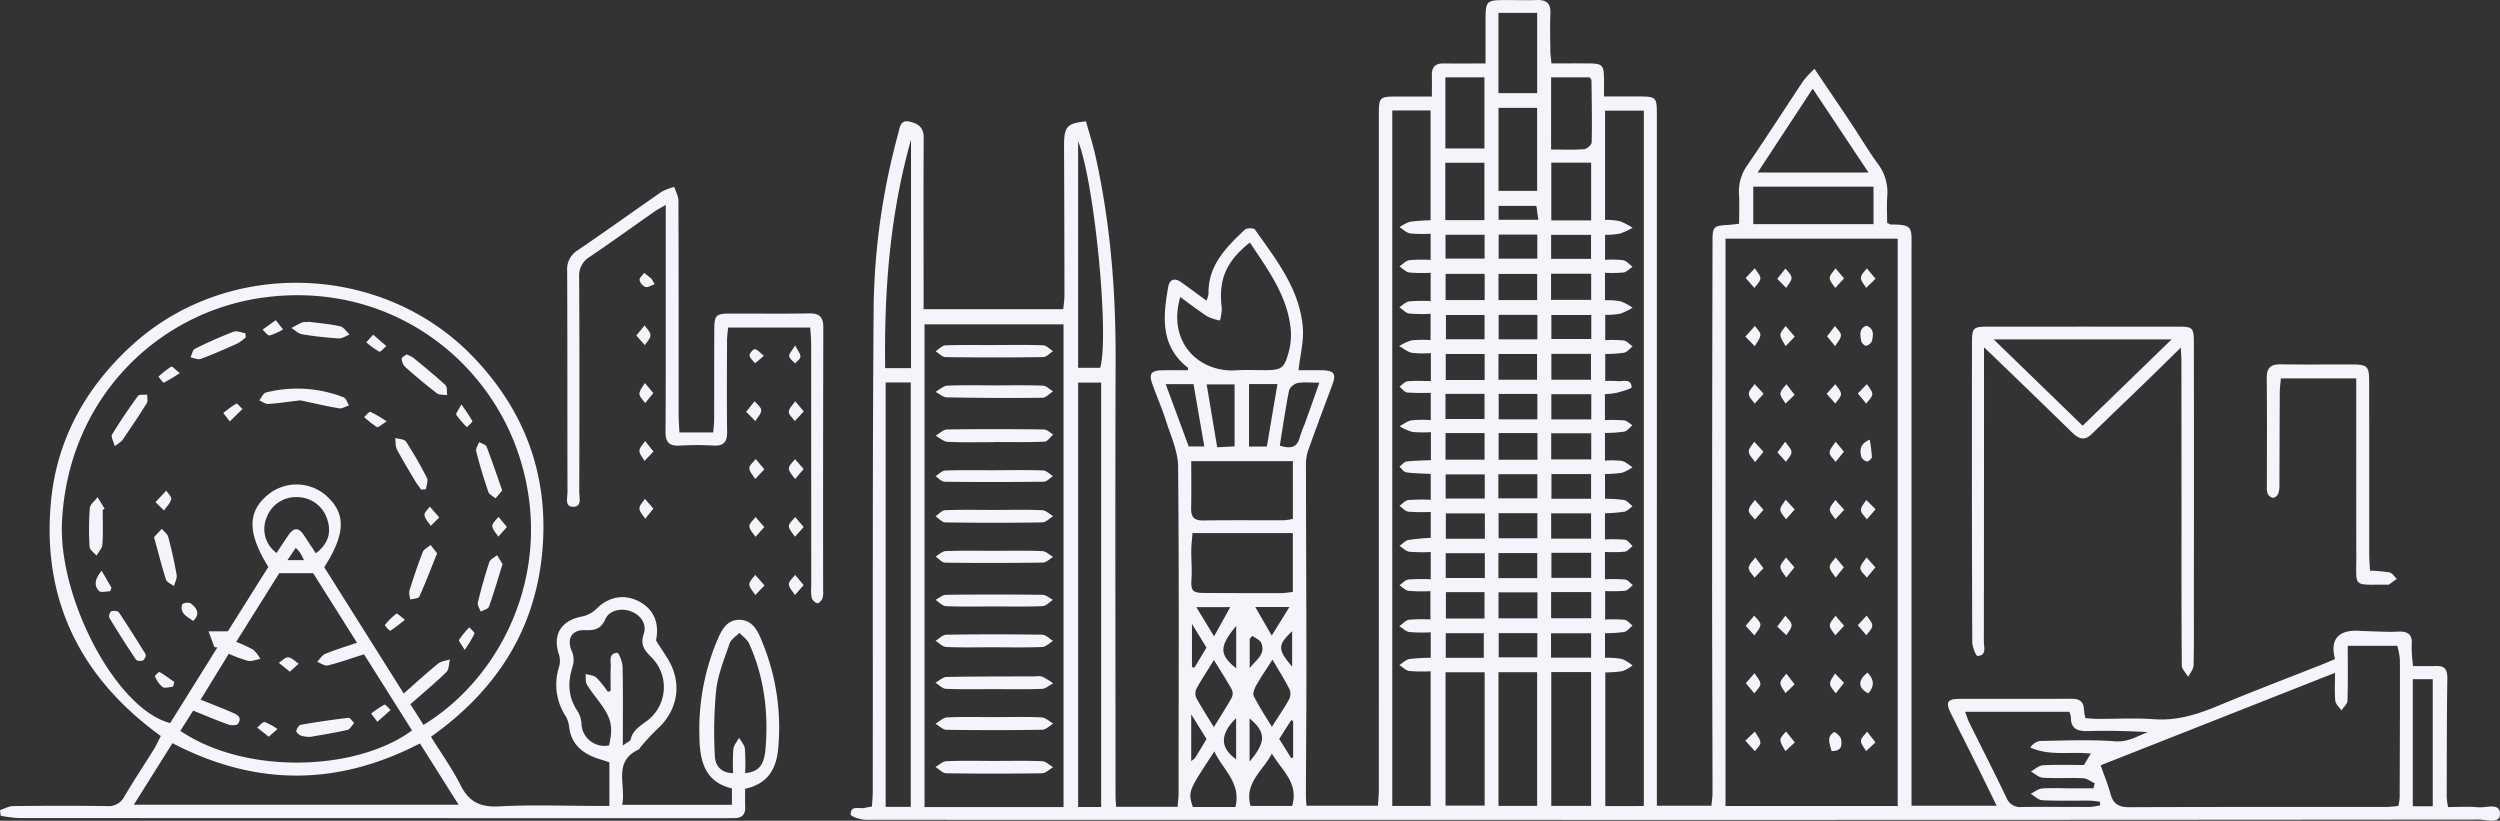
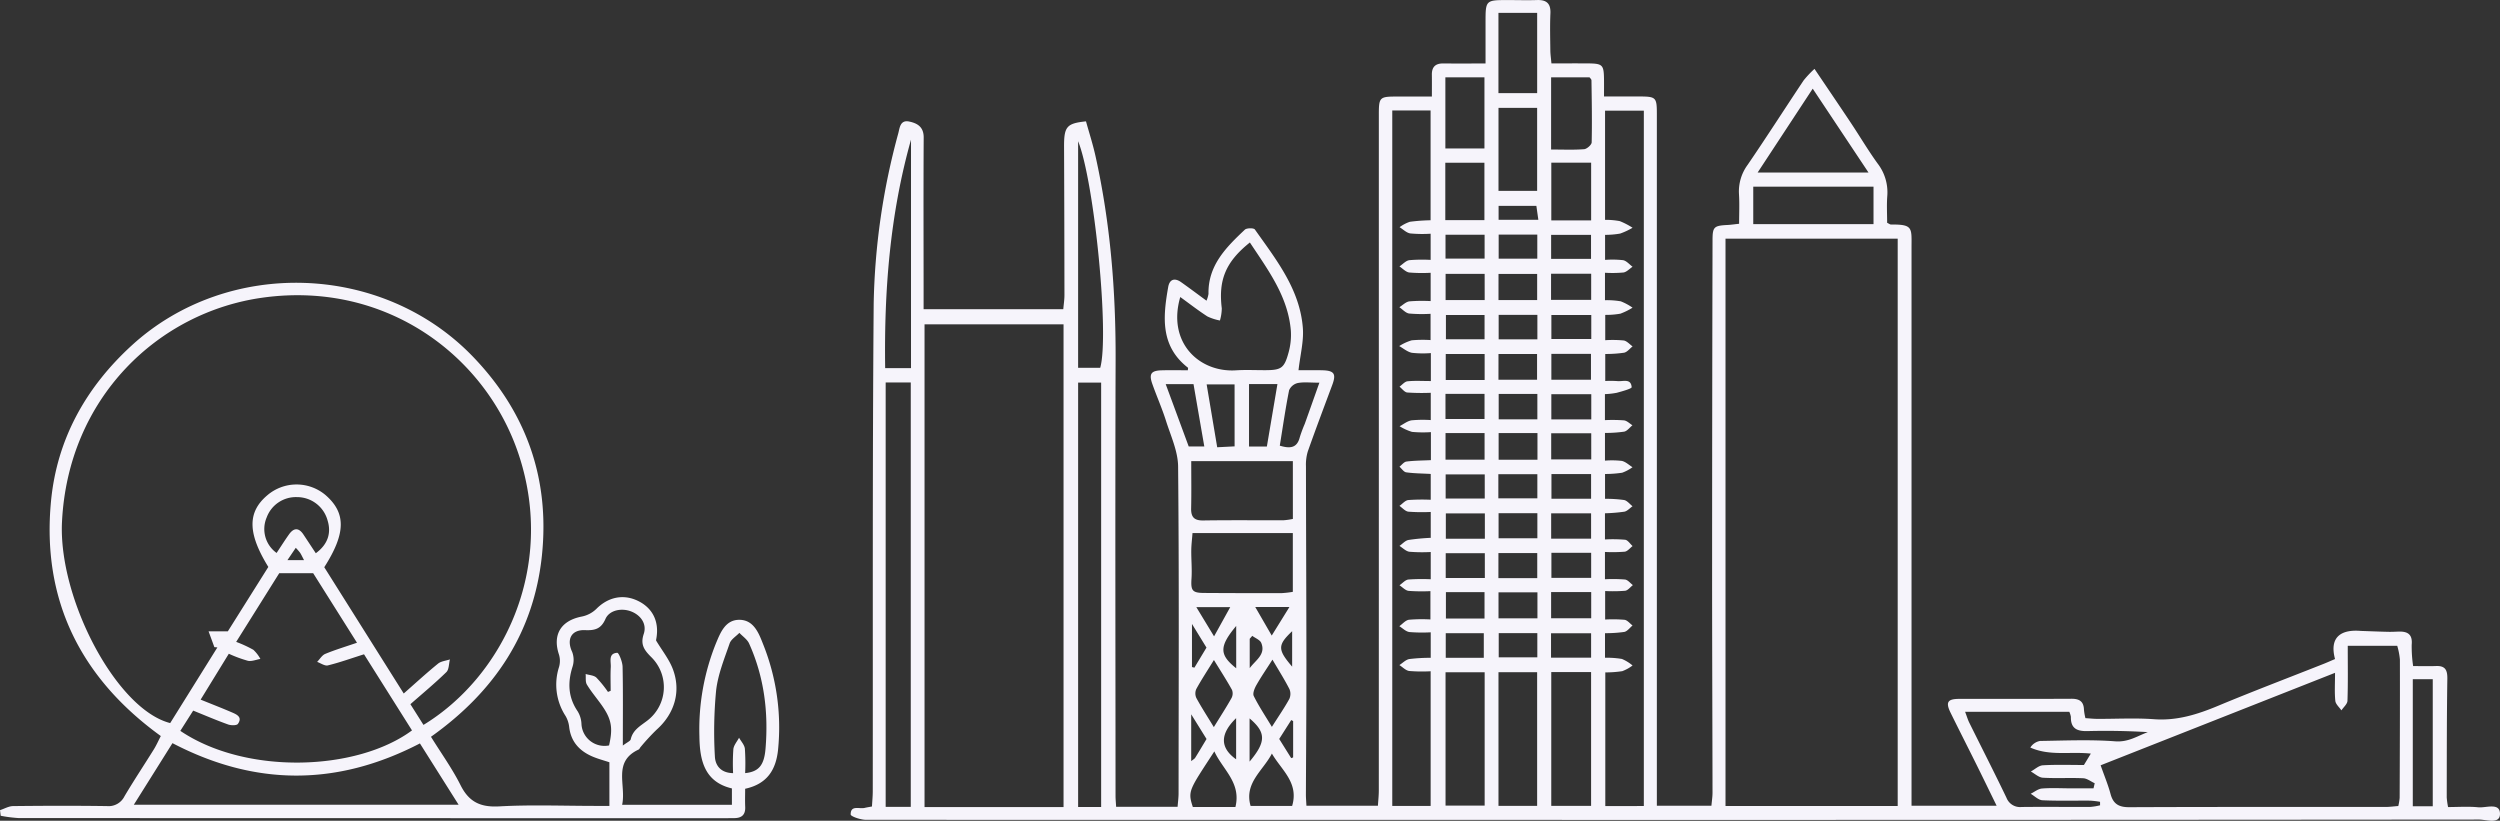
<svg xmlns="http://www.w3.org/2000/svg" width="720.442" height="236.511">
  <rect width="100%" height="100%" fill="#333333" stroke="none" />
  <g fill="#f6f4fb">
    <path d="M705.477 232.574c2.943 0 5.849-.218 8.7.069 2.245.227 6.238-1.462 6.261 1.873.023 3.1-3.929 1.661-6.054 1.663q-144.422.133-288.845.093-88 .011-176.008-.022c-1.536 0-4.379-.982-4.385-1.532-.032-2.791 2.5-1.525 4.033-1.9.593-.145 1.2-.235 2.1-.407.082-1.487.228-2.91.23-4.334.059-46.789-.109-93.58.264-140.367a198.923 198.923 0 0 1 7.09-49.282c.422-1.6.54-3.949 3.16-3.4 2.353.491 4.182 1.56 4.163 4.595-.088 14.758-.031 29.518-.025 44.277v5.2h40.252c.124-1.424.339-2.736.337-4.046q-.024-21.352-.112-42.7c-.024-5.829.695-6.808 6.321-7.381.888 3.211 1.962 6.528 2.717 9.915 4.324 19.393 5.887 39.043 5.818 58.9-.144 41.867-.035 83.735-.021 125.6 0 .929.1 1.858.171 3.113h17.711c.108-1.416.282-2.635.282-3.854.021-31.4.165-62.8-.132-94.2-.042-4.413-2.129-8.846-3.5-13.195-1.134-3.585-2.674-7.04-3.927-10.59-1.033-2.928-.366-3.862 2.721-3.945 2.505-.067 5.013-.014 7.511-.014.018-.372.113-.674.026-.742-8.03-6.257-7.193-14.7-5.685-23.259.387-2.2 1.835-2.713 3.7-1.4 2.378 1.68 4.706 3.431 7.331 5.353a8.118 8.118 0 0 0 .58-1.974c-.157-8.224 5.1-13.422 10.466-18.489.547-.516 2.572-.526 2.9-.059 6.144 8.709 12.963 17.208 13.823 28.378.3 3.825-.754 7.753-1.251 12.182 1.934 0 4.377-.045 6.819.011 3.494.081 4.1 1.023 2.9 4.253-2.372 6.369-4.777 12.727-7.039 19.134a13.115 13.115 0 0 0-.532 4.307c.021 19.044.122 38.089.132 57.133.008 12.5-.1 25-.147 37.5 0 .927.087 1.855.152 3.164h20.6c.092-1.494.256-2.916.257-4.338q.017-97.191.007-194.382c0-5.581.062-5.653 5.588-5.654h9.7c0-2.422.022-4.357-.006-6.291-.032-2.22 1.024-3.262 3.252-3.243 3.86.033 7.721.009 12.216.009V6.472c0-6.456.005-6.457 6.6-6.451 2.724 0 5.451.089 8.171-.006 2.751-.1 4.056.931 3.924 3.851-.16 3.552-.059 7.116-.021 10.675.011 1.114.181 2.227.312 3.728 3.594 0 6.924-.017 10.254 0 4.552.03 4.855.333 4.9 4.768.014 1.339 0 2.678 0 4.764 3.671 0 6.961-.011 10.252 0 4.723.021 4.976.262 4.976 4.993q.007 97.192 0 194.383v5.021h15.725c.118-1.333.32-2.549.318-3.766-.028-20.934-.123-41.868-.12-62.8q.009-48.2.125-96.4c.007-3.861.392-4.2 4.359-4.4.917-.047 1.828-.187 3.3-.345 0-2.947.139-5.739-.037-8.512a12.923 12.923 0 0 1 2.5-8.486c5.488-8.03 10.727-16.23 16.128-24.321a29.122 29.122 0 0 1 3.132-3.319c3.753 5.566 7.135 10.535 10.465 15.539 2.6 3.906 4.993 7.955 7.739 11.753a13.565 13.565 0 0 1 2.768 9.366c-.193 2.581-.038 5.188-.038 7.7.557.259.834.5 1.108.5 6.451-.072 5.92 1 5.92 6.727v160.764h24.528c-2.073-4.232-3.921-8.05-5.807-11.851-2.466-4.967-4.985-9.91-7.436-14.885-1.512-3.068-.941-4.05 2.412-4.059 10.791-.029 21.582.03 32.373-.035 2.33-.014 3.571.794 3.624 3.206a17.135 17.135 0 0 0 .416 2.38c1.185.075 2.3.2 3.422.207 5.448.025 10.92-.3 16.337.1 6.618.492 12.525-1.385 18.486-3.87 10.047-4.189 20.23-8.052 30.353-12.059.968-.383 1.919-.811 3.333-1.412-1.705-6.364 1.756-8.6 7.47-8.1 2.638.089 5.276.2 7.915.259 1.041.025 2.084-.05 3.127-.069 2.575-.045 3.851.939 3.582 3.787a38.315 38.315 0 0 0 .415 6.152c2.47 0 4.532.066 6.588-.016 2.663-.106 3.308 1.14 3.27 3.676-.174 11.406-.151 22.815-.176 34.223a23.515 23.515 0 0 0 .386 2.742Zm-208.225-163.8v163.5h49.619v-163.5ZM306.49 232.576V93.465h-40.06v139.111Zm384.646-.3a16.231 16.231 0 0 0 .39-2.368c.051-13.278.1-26.556.069-39.835a20.037 20.037 0 0 0-.768-3.97h-14.26c0 5.642.091 10.75-.082 15.848-.032.94-1.136 1.843-1.745 2.763-.612-.908-1.653-1.771-1.753-2.733-.253-2.431-.084-4.905-.084-8.088l-67.548 26.649c1.106 3.151 2.156 5.655 2.851 8.253.778 2.9 2.393 3.837 5.409 3.824 24.592-.111 49.186-.055 73.779-.069 1.219.003 2.436-.171 3.742-.271Zm-217.42.005V31.898H462.54v31.461a21.037 21.037 0 0 1 4.245.365 20.947 20.947 0 0 1 3.68 1.91 19.878 19.878 0 0 1-3.573 1.677 25.593 25.593 0 0 1-4.347.37v7.213a27.758 27.758 0 0 1 5.206.086c.991.2 1.813 1.233 2.712 1.893-.868.576-1.679 1.5-2.614 1.652a34.774 34.774 0 0 1-5.332.076v7.909a23.785 23.785 0 0 1 4.545.322 16.012 16.012 0 0 1 3.4 1.831 18.525 18.525 0 0 1-3.519 1.735 24.226 24.226 0 0 1-4.349.35v7.293a33.144 33.144 0 0 1 5.336.078c.919.16 1.7 1.107 2.543 1.7-.809.634-1.542 1.638-2.444 1.823a36.709 36.709 0 0 1-5.432.367v7.784a29.127 29.127 0 0 1 3.433.025c1.592.207 3.971-.911 4.179 1.755.035.437-2.766 1.2-4.307 1.621a21.251 21.251 0 0 1-3.4.381v7.5a44.628 44.628 0 0 1 5.514.067c.851.11 1.613.919 2.415 1.413-.792.639-1.506 1.655-2.392 1.837a37.553 37.553 0 0 1-5.525.368v7.987a24.47 24.47 0 0 1 4.857.077c1.106.239 2.059 1.185 3.081 1.816a12.052 12.052 0 0 1-2.985 1.589 33.613 33.613 0 0 1-4.933.363v7.158a36.8 36.8 0 0 1 5.5.346c.893.186 1.62 1.17 2.422 1.794-.783.544-1.505 1.4-2.361 1.565a47.779 47.779 0 0 1-5.583.461v7.544a41.051 41.051 0 0 1 5.834.086c.782.118 1.422 1.184 2.127 1.82-.748.564-1.444 1.507-2.254 1.617a43.644 43.644 0 0 1-5.71.077v7.867a44.756 44.756 0 0 1 5.788.077c.812.11 1.512 1.049 2.263 1.613-.741.569-1.429 1.52-2.232 1.629a44.259 44.259 0 0 1-5.762.077v8.212a39.8 39.8 0 0 1 5.594.077c.832.124 1.541 1.066 2.305 1.637-.788.646-1.5 1.677-2.381 1.858a37.412 37.412 0 0 1-5.559.358v7.083a26.363 26.363 0 0 1 4.875.346 12.077 12.077 0 0 1 3.066 1.883 11.665 11.665 0 0 1-2.962 1.637 32.112 32.112 0 0 1-4.894.357v38.512Zm-61.454-168.81V31.824H401.22v200.43h11.059v-38.811a45.647 45.647 0 0 1-6.181-.08c-1-.143-1.889-1.11-2.828-1.705.949-.6 1.838-1.557 2.862-1.735a49.523 49.523 0 0 1 6.167-.357v-7.347a45.625 45.625 0 0 1-6.153-.079c-1.023-.145-1.932-1.1-2.892-1.685.919-.648 1.777-1.711 2.77-1.857a43.41 43.41 0 0 1 6.192-.087v-8.159a51.488 51.488 0 0 1-6.3-.077c-.926-.119-1.747-1.05-2.616-1.613.85-.578 1.654-1.549 2.559-1.656a55.647 55.647 0 0 1 6.443-.079v-7.85a46.1 46.1 0 0 1-6.165-.079c-1-.142-1.9-1.1-2.838-1.682.855-.593 1.644-1.527 2.579-1.708a61.625 61.625 0 0 1 6.427-.617v-7.458a53.317 53.317 0 0 1-6.442-.079c-.913-.115-1.718-1.088-2.571-1.673.841-.586 1.634-1.572 2.532-1.679a55.62 55.62 0 0 1 6.478-.08v-7.444c-2.547-.142-4.835-.146-7.078-.466-.7-.1-1.287-1.053-1.926-1.615.663-.517 1.278-1.391 2-1.484 2.252-.291 4.542-.288 7.054-.41v-8.072a34.056 34.056 0 0 1-5.436-.07 14.822 14.822 0 0 1-3.591-1.645c1.147-.588 2.243-1.49 3.454-1.687a35.122 35.122 0 0 1 5.532-.075v-7.861a64.112 64.112 0 0 1-6.781-.081c-.792-.087-1.483-1.091-2.22-1.677.764-.542 1.49-1.467 2.3-1.551 2.142-.22 4.321-.074 6.729-.074v-8.058a29.043 29.043 0 0 1-5.464-.082c-1.3-.262-2.443-1.267-3.656-1.942a14.281 14.281 0 0 1 3.584-1.653 34.766 34.766 0 0 1 5.453-.072v-7.569a42.91 42.91 0 0 1-6.191-.085c-1-.153-1.869-1.185-2.8-1.82.957-.586 1.864-1.545 2.882-1.682a46.655 46.655 0 0 1 6.133-.079v-8.159a44.534 44.534 0 0 1-6.18-.082c-1-.146-1.878-1.139-2.81-1.75.945-.627 1.833-1.652 2.847-1.8a43.657 43.657 0 0 1 6.14-.084v-7.542a37.52 37.52 0 0 1-5.875-.082c-1.1-.182-2.057-1.172-3.079-1.8a11.1 11.1 0 0 1 2.973-1.557 53.047 53.047 0 0 1 5.966-.438Zm-149.8 169.053v-122.3h-7.232v122.3Zm54.864.03v-122.3h-6.636v122.3Zm42.863-162.677c-7 5.586-9.1 10.83-8.1 18.974a13.121 13.121 0 0 1-.533 3.508 14.454 14.454 0 0 1-3.6-1.163c-2.65-1.711-5.148-3.655-7.831-5.6-3.815 13.122 5.46 21.809 16.1 21.122 2.811-.181 5.643-.031 8.466-.042 4.48-.018 5.4-.562 6.6-4.932a19.025 19.025 0 0 0 .7-6.49c-.818-9.805-6.504-17.364-11.805-25.374Zm206.11 135.246c.525 1.386.783 2.29 1.194 3.119 3.574 7.217 7.245 14.389 10.726 21.651a4.2 4.2 0 0 0 4.4 2.662c6.6-.072 13.2.009 19.794-.021a16.957 16.957 0 0 0 2.78-.467q0-.5-.008-1a23.778 23.778 0 0 0-2.788-.34c-4.608-.037-9.223.108-13.821-.111-1.153-.055-2.254-1.217-3.378-1.87 1.085-.529 2.142-1.424 3.262-1.514 2.705-.217 5.441-.056 8.164-.052q3.341.006 6.681 0l.341-1.467c-1.1-.5-2.19-1.387-3.315-1.44-3.867-.179-7.755.077-11.617-.152-1.188-.07-2.315-1.161-3.471-1.786 1.153-.627 2.278-1.726 3.463-1.794 3.951-.228 7.925-.086 11.836-.086l1.988-3.285c-5.974-.647-11.814.767-17.434-1.745a4.176 4.176 0 0 1 2.809-1.9c7.225-.105 14.481-.435 21.667.109 3.758.285 6.325-1.517 9.375-2.652a202.612 202.612 0 0 0-17.332-.3c-3.041.084-4.908-.724-4.833-4.1a5.722 5.722 0 0 0-.454-1.456Zm-193.727-72.225h-29.284c0 4.691.072 9.139-.028 13.582-.057 2.514.858 3.547 3.479 3.507 7.731-.118 15.464-.035 23.2-.063a20 20 0 0 0 2.636-.381Zm-28.917 20.722c-.145 1.92-.344 3.451-.357 4.984-.023 2.713.242 5.439.066 8.138-.223 3.42.188 4.111 3.572 4.135q11.253.078 22.505.043a27.418 27.418 0 0 0 3.121-.364V153.62Zm103.385 40.047v38.562h11.477v-38.562Zm-15.211.042v38.523h11.14v-38.523Zm-15.255 38.445h11.271v-38.419h-11.271Zm105.81-206.6-15.876 24.172h31.955Zm17.521 28.234h-34.657v10.81h34.657ZM262.53 106.091V40.257c-6.055 21.5-7.77 43.44-7.445 65.833Zm48.157-65.393v65.3h6.367c2.676-9.317-1.678-53.677-6.367-65.3Zm121.143-9.607v23.913h11.136V31.091Zm-.013-27.384v23.131h11.157V3.707ZM446.99 43.09c3.484 0 6.513.143 9.51-.094.809-.064 2.169-1.266 2.184-1.97.133-5.952.025-11.91-.058-17.865-.005-.337-.416-.668-.551-.871h-11.081Zm254.073 189.248v-36.6h-5.753v36.6ZM416.521 42.792h11.262v-20.51h-11.262Zm42.009 20.714V46.884h-11.481v16.622Zm-42.029-.075h11.274V46.898h-11.271ZM356.02 232.558c1.716-7.008-3.644-10.741-6.074-16.026-7.275 11.191-7.726 11.379-6.2 16.026Zm10.51-15.403c-2.507 4.916-8.065 8.47-6.136 15.1h11.968c2.009-6.716-3.107-10.357-5.832-15.1Zm-1.446-88.481 3.045-18h-8.189v18Zm3.718-.243c2.942.888 4.992.734 5.78-2.479a39.437 39.437 0 0 1 1.418-3.8c1.316-3.669 2.612-7.345 4.217-11.87-2.617 0-4.485-.24-6.243.1a3.618 3.618 0 0 0-2.485 2.079c-1.035 5.183-1.785 10.426-2.683 15.971Zm-13.025-17.649h-8.047l3.042 18.109 5.013-.258Zm10.914 79.32c-1.762 2.757-3.3 4.988-4.633 7.34-.524.927-1.122 2.39-.747 3.144 1.443 2.913 3.265 5.639 5.216 8.882 1.969-3.1 3.629-5.5 5.02-8.037a3.549 3.549 0 0 0 .028-2.876c-1.413-2.757-3.084-5.394-4.88-8.457Zm-16.892 19.441c1.978-3.213 3.618-5.741 5.088-8.364a2.861 2.861 0 0 0 .153-2.357c-1.525-2.76-3.245-5.413-5.215-8.625-1.988 3.226-3.647 5.74-5.086 8.374a3.145 3.145 0 0 0 .026 2.58c1.43 2.64 3.071 5.162 5.037 8.393Zm-2.746-80.886c-1.1-6.333-2.1-12.13-3.108-17.959h-8.015l6.628 17.959Zm69.514 3.807h11.255v-7.666H416.57Zm30.411-46.053h11.564V78.88H446.98Zm11.583 38.442H447.02v7.528h11.543Zm-11.564 53.325h11.554v-7.552h-11.554Zm.072-76.192v7.455h11.413v-7.455Zm.012 57.311v7.232h11.456v-7.231Zm-15.209-34.487v7.681h11.192v-7.681Zm26.7-3.951v-7.251h-11.513v7.251Zm-42.018-.106h11.256v-7.247h-11.257Zm11.253 57.49v-7.6h-11.129v7.6Zm15.249-7.552h-11.219v7.507h11.218Zm-26.426-68.669v7.48h11.209v-7.48Zm15.2-15.547h11.143v-7.529h-11.135Zm-3.988-7.557h-11.254v7.551h11.262Zm3.979 30.522h11.125v-7.419H431.83Zm-.016 57.161H443v-7.227h-11.187Zm-3.914-7.185h-11.268v7.148h11.276Zm15.142-38.579v-7.321h-11.146v7.321Zm15.538-30.056h-11.5v6.917h11.5Zm-11.479 45.827v7.118h11.424v-7.118Zm-.12 52.918h11.549v-7.028h-11.549Zm11.526-114.928V67.68h-11.5v6.918Zm-11.489 73.326v7.317h11.508v-7.317Zm-19.106.031h-11.246v7.289h11.247Zm15.132 7.168v-7.238h-11.179v7.238Zm-15.437 34.435v-7.087H416.63v7.087Zm4.3-7.112v6.978h11.125v-6.978Zm-4.029-45.742h-11.266v6.96h11.267Zm3.921 6.91h11.24v-6.964h-11.239Zm11.248-45.816v-7.054h-11.159v7.054Zm-15.221-.022v-6.99h-11.135v6.99Zm-11.253-23.247h11.266v-6.89h-11.266Zm15.318-6.916v6.925h11.132v-6.925Zm11.435-4.267-.571-4.024H431.86v4.024Zm-93.451 120.038 4.652-8.411h-9.757Zm21.725-8.466h-9.861l4.756 8.237Zm-23.892 38.046-4.421-7.114v13.495c.577-.474.953-.658 1.141-.959 1.093-1.75 2.142-3.528 3.28-5.422Zm8.525-6.008c-4.71 4.583-4.67 8.554 0 11.863Zm3.876 12.524c4.824-5.739 4.755-8.42 0-12.454Zm-3.853-39.1c-4.939 5.931-4.9 8.307 0 12.2Zm-12.746-.573v12.423l.7.175 3.481-5.779Zm29.154 28-.546-.308-3.467 5.454 3.458 5.532.555-.218Zm-11.777-24.572-.739.854v8.46c1.631-2.273 4.707-3.923 3.332-7.262-.364-.889-1.701-1.377-2.592-2.05Zm11.49 8.877v-10.214c-4.244 4.034-4.2 5.3.001 10.216ZM124.198 212.323c3.025 4.878 6.159 9.218 8.522 13.943 2.438 4.879 5.768 6.416 11.183 6.115 9.19-.512 18.43-.138 27.649-.137h4.064v-12.576c-1.647-.551-3.359-.989-4.958-1.686-3.694-1.611-6.126-4.251-6.628-8.442a8.087 8.087 0 0 0-1.047-3.21 16.554 16.554 0 0 1-1.874-14.142 6.29 6.29 0 0 0-.035-3.581c-1.905-5.731.586-9.786 6.628-10.94a8.351 8.351 0 0 0 4.135-2.18c3.385-3.422 7.779-4.393 12.04-2.311s6.157 6.018 5.25 10.929a2.023 2.023 0 0 0-.053.491c1.742 2.891 3.684 5.309 4.762 8.065 2.533 6.477.581 13-4.612 17.613a63.655 63.655 0 0 0-4.614 5c-.21.232-.328.613-.58.73-7.566 3.528-3.506 10.226-4.749 15.931h31.637v-4.728c-8.067-1.9-9.281-8.37-9.366-15.082a66.369 66.369 0 0 1 4.756-26.7c1.319-3.155 2.759-6.912 6.908-6.807 3.908.1 5.384 3.664 6.6 6.784a64.5 64.5 0 0 1 4.393 30.744c-.61 5.6-3.035 9.754-9.474 11.159 0 1.748-.064 3.486.016 5.217.105 2.3-1.039 3.247-3.211 3.24-.838 0-1.676.023-2.514.023q-101.827 0-203.654-.037a39.949 39.949 0 0 1-5.174-.662l-.192-1.618c1.258-.409 2.512-1.158 3.775-1.172 9.008-.1 18.019-.13 27.027 0a5.1 5.1 0 0 0 5.056-2.814c2.718-4.591 5.677-9.038 8.495-13.57.7-1.131 1.241-2.363 1.984-3.8-23.2-16.79-34.367-39.321-31.636-67.737 1.714-17.827 10.048-32.784 23.359-44.921 27.557-25.125 72.057-23.759 98.146 3.244 15.443 15.984 22.254 35.221 19.963 57.33-2.3 22.159-13.527 39.191-31.977 52.295Zm-2.16-3.422c22.8-13.887 38.25-45.09 27.492-77.761-9.435-28.655-38.365-50.314-73.892-45.358-30.011 4.188-56.021 28.822-57.773 64.628-1.077 22.015 15.63 53.984 31.179 57.963l13.6-21.8-.868-.086-1.671-4.553h5.553l11.667-18.555c-6.015-9.752-6.038-15.808-.281-20.661a12.962 12.962 0 0 1 16.737-.078c5.967 5.169 5.928 11.007-.335 20.821l22.9 36.39c3.462-3.045 6.589-5.924 9.881-8.6.888-.722 2.274-.831 3.432-1.222-.322 1.246-.246 2.9-1.034 3.666-3.258 3.179-6.777 6.091-10.358 9.239Zm-64.217-7.285c3.377 1.369 6.173 2.453 8.924 3.637 1.444.622 3.207 1.37 1.818 3.349-.348.5-1.968.481-2.816.179-3.313-1.184-6.551-2.577-10.073-4l-3.709 5.836c18.918 12.771 50.835 11.641 66.764-.128l-13.826-21.936c-3.84 1.217-7.083 2.388-10.414 3.2-.9.22-2.062-.644-3.1-1.01.775-.792 1.409-1.921 2.351-2.311 2.831-1.173 5.781-2.059 9.136-3.211l-12.624-20.036h-9.783l-12.406 19.792a35.665 35.665 0 0 1 4.939 2.275 10.217 10.217 0 0 1 2.034 2.634c-1.2.208-2.479.769-3.593.541a37.252 37.252 0 0 1-5.505-2.032Zm-8.119 12.542-11.14 17.749h93.6l-11.15-17.671c-23.967 12.432-47.552 12.313-71.311-.077Zm129.783.7c1.243-.956 2.16-1.294 2.277-1.813.621-2.75 2.864-3.891 4.828-5.421a12.13 12.13 0 0 0 1.113-18.234c-2.012-2-3.232-3.6-2.193-6.695.958-2.853-.816-5.38-3.588-6.476-2.791-1.1-6.318-.4-7.437 2.135-1.26 2.858-3 3.359-5.867 3.237-4.014-.172-5.412 2.694-3.734 6.276a6.466 6.466 0 0 1 .1 4.29c-1.435 4.564-1.28 8.782 1.5 12.853a7.624 7.624 0 0 1 1.085 3.727 6.65 6.65 0 0 0 7.948 6.08c1.17-5.1.717-7.613-2.179-11.684-1.393-1.959-2.969-3.8-4.206-5.848-.483-.8-.263-2.022-.363-3.052 1.048.322 2.353.359 3.088 1.026a31.928 31.928 0 0 1 3.347 4.138l.776-.325c0-2.276-.093-4.559.031-6.828.089-1.612-.773-3.951 1.858-4.122.45-.029 1.513 2.595 1.543 4.009.158 7.291.073 14.587.073 22.727Zm35.249 7.938c3.866-.4 5.466-2.191 5.869-6.991.88-10.473-.368-20.691-4.729-30.359-.542-1.2-1.851-2.056-2.8-3.071-.965 1.005-2.4 1.85-2.81 3.045-1.53 4.435-3.357 8.913-3.89 13.511a124.8 124.8 0 0 0-.365 19.007c.091 2.389 1.45 4.793 5.251 4.866a60.534 60.534 0 0 1 .077-6.931c.135-1.139 1.069-2.183 1.642-3.271.584 1.043 1.545 2.042 1.674 3.139a62.359 62.359 0 0 1 .081 7.055ZM79.709 159.349c1.2-1.8 2.34-3.613 3.581-5.358 1.373-1.929 2.807-1.991 4.165.061q1.775 2.684 3.553 5.379c3.44-2.521 4.531-5.788 3.388-9.467a9.108 9.108 0 0 0-8.8-6.708 8.968 8.968 0 0 0-8.748 5.869 8.472 8.472 0 0 0 2.861 10.224Zm5.525-1.48-2.4 3.547h4.782c-.556-1.052-.8-1.616-1.138-2.122a16.243 16.243 0 0 0-1.24-1.426Z" />
-     <path d="M195.795 124.628h9.743c.1-1.443.259-2.66.263-3.877.029-8.584 0-17.168.043-25.751.019-4.226.461-4.628 4.735-4.635 7.544-.012 15.089.089 22.63-.047 3.024-.054 4.059 1.145 4.052 4.077q-.092 38-.049 76a5.278 5.278 0 0 1-.247 2.159c-.266.569-1.1 1.4-1.437 1.3a2.675 2.675 0 0 1-1.6-1.524 11.259 11.259 0 0 1-.152-3.117q-.008-35.172-.019-70.345c0-1.428-.163-2.855-.262-4.48h-23.68c-.118 1.444-.3 2.657-.3 3.87-.026 8.688-.094 17.378.024 26.065.04 2.912-.853 4.262-3.956 4.078a85.1 85.1 0 0 0-9.739.011c-2.993.167-4.076-.971-4.054-3.987.106-15.073.059-30.148.063-45.222v-20.15c-1.465.86-2.426 1.34-3.3 1.948-6.178 4.319-12.284 8.744-18.531 12.959a6.277 6.277 0 0 0-3.125 5.906c.121 20.622.086 41.244.031 61.866 0 1.605.834 4.29-1.69 4.319-2.614.03-1.692-2.679-1.7-4.255-.06-21.25 0-42.5-.093-63.749a6.345 6.345 0 0 1 3.083-5.953c8.138-5.533 16.122-11.291 24.222-16.881a15.514 15.514 0 0 1 3.573-1.338c.412 1.331 1.178 2.661 1.184 3.993.076 20.621.049 41.243.063 61.865.006 1.534.14 3.073.225 4.895ZM628.439 100.179c-3.732 3.662-6.8 6.708-9.911 9.718-5.255 5.088-10.551 10.134-15.793 15.235-2.153 2.095-3.857 1.2-5.645-.543q-11.015-10.74-22.1-21.413c-.875-.846-1.763-1.679-3.243-3.087v4.116q0 40.346-.047 80.692c0 1.578.9 3.965-1.8 4.143-.447.03-1.541-2.609-1.546-4.017q-.142-43.171-.072-86.343c0-4.148.37-4.539 4.429-4.542q27.5-.02 55 0c4.139 0 4.5.277 4.509 4.465q.054 36.706 0 73.414c0 6.589.07 13.18-.08 19.767-.025 1.1-1.016 2.186-1.56 3.279-.639-1.113-1.825-2.221-1.834-3.339-.127-14.651-.086-29.3-.09-43.956q-.006-21.764-.021-43.528c.002-1.001-.092-2.004-.196-4.061Zm-28.266 22.5 25.63-24.872h-51.268ZM682.985 164.454a39.77 39.77 0 0 1 5.634.517c.8.186 1.4 1.207 2.092 1.85-.764.551-1.518 1.117-2.3 1.639-.147.1-.41.028-.619.026-9.952-.058-8.737 1.055-8.759-8.305-.035-15.589-.013-31.178-.015-46.767v-4.361h-21.723c-.117 1.421-.313 2.734-.32 4.049-.051 8.788-.055 17.576-.1 26.364a8.209 8.209 0 0 1-.312 2.782 2.138 2.138 0 0 1-1.524 1.228 2.263 2.263 0 0 1-1.555-1.207 5.1 5.1 0 0 1-.216-2.157c-.009-10.358.074-20.717-.05-31.073-.037-3.03 1.132-4.1 4.065-4.049 6.91.108 13.823.015 20.734.044 4.161.018 4.713.552 4.719 4.735q.034 24.954.017 49.906c.002 1.442.136 2.885.232 4.779Z" />
-     <path d="m220.317 168.699-2.654 2.77c-.62-1.017-1.68-2.014-1.726-3.057-.04-.892 1.081-1.836 1.688-2.757ZM215.031 118.675l2.43-3.056c.68.871 1.912 1.749 1.9 2.609-.015 1.048-1.077 2.08-1.686 3.12ZM231.588 168.616l-2.5 2.858c-.63-1.037-1.709-2.056-1.752-3.116-.036-.872 1.158-1.794 1.806-2.694ZM220.274 135.24l-2.635 2.791c-.614-1.034-1.674-2.056-1.7-3.106-.024-.86 1.182-1.752 1.843-2.631ZM220.248 151.885l-2.529 2.82c-.634-1.007-1.713-1.993-1.762-3.028-.042-.861 1.129-1.779 1.762-2.673ZM231.591 135.17l-2.473 2.881c-.643-1.01-1.734-2-1.789-3.039-.046-.865 1.127-1.794 1.76-2.7ZM231.638 118.56l-2.6 2.781c-.618-.905-1.777-1.85-1.716-2.706.074-1.038 1.181-2 1.84-3ZM231.609 151.882l-2.532 2.79c-.625-1.007-1.7-2-1.737-3.025-.027-.862 1.163-1.763 1.815-2.646ZM188.278 113.275l-2.369 2.889c-.587-.9-1.658-1.815-1.634-2.7.028-1.047 1-2.068 1.564-3.1ZM188.288 146.556l-2.352 2.957c-.595-.992-1.613-1.966-1.658-2.984-.041-.9 1-1.854 1.56-2.783ZM183.377 96.693l2.388-2.936c.6.939 1.672 1.874 1.682 2.819.01.961-1.023 1.932-1.6 2.9ZM188.32 130.119l-2.6 2.709c-.524-.978-1.478-1.969-1.45-2.931s1.049-1.866 1.634-2.8ZM229.162 99.541c.792 1.607 1.541 2.449 1.5 3.252-.034.675-.987 1.3-1.533 1.954-.607-.707-1.621-1.371-1.7-2.135-.082-.723.819-1.55 1.733-3.071ZM220.147 102.525l-2.545 2.171c-.57-.743-1.5-1.445-1.59-2.242-.065-.583 1.033-1.863 1.506-1.814.777.08 1.467.988 2.629 1.885ZM188.66 81.896c-.891.3-1.873.989-2.646.8a2.836 2.836 0 0 1-1.706-1.976c-.088-.618.859-1.384 1.346-2.085l2.137 1.717ZM508.19 130.184l-2.415 2.983c-.652-1-1.747-1.964-1.824-3-.067-.915 1-1.915 1.573-2.877ZM508.173 163.756l-2.555 2.723c-.605-.958-1.742-1.954-1.676-2.863.075-1.038 1.221-2 1.9-2.991ZM503.066 180.344l2.475-2.953c.634.884 1.8 1.79 1.766 2.646-.044 1.051-1.094 2.061-1.708 3.088ZM502.969 213.443l2.748-2.633c.57 1.053 1.506 2.079 1.586 3.169.059.793-1.014 1.668-1.582 2.507ZM508.195 146.917l-2.476 2.821c-.636-.89-1.806-1.8-1.769-2.663.043-1.026 1.123-2.007 1.754-3.008ZM503.116 196.884l2.487-2.889c.609 1.026 1.657 2.039 1.692 3.084.029.89-1.111 1.818-1.733 2.729ZM531.378 130.153l-2.4 2.961c-.621-.912-1.77-1.849-1.727-2.728.052-1.061 1.114-2.073 1.738-3.106ZM540.446 163.478l-2.47 2.977c-.665-.9-1.882-1.818-1.854-2.694.035-1.06 1.125-2.085 1.758-3.125ZM531.364 163.476l-2.382 2.984c-.611-1.022-1.659-2.027-1.7-3.07-.035-.893 1.085-1.832 1.694-2.75ZM502.983 97.011l2.739-3.082c.568.868 1.641 1.774 1.579 2.594-.084 1.114-1.037 2.164-1.617 3.241ZM531.414 80.225l-2.546 2.763c-.568-.956-1.587-1.918-1.574-2.867s1.066-1.862 1.663-2.793ZM503.047 80.096l2.658-2.775c.574.965 1.6 1.936 1.592 2.893-.013.934-1.091 1.853-1.7 2.778ZM508.235 113.476l-2.578 2.85c-.61-.942-1.694-1.881-1.7-2.825s1.075-1.889 1.679-2.834ZM526.516 96.917l2.276-2.974c.619.9 1.755 1.822 1.723 2.7-.038 1.054-1.07 2.074-1.672 3.108ZM531.409 196.778l-2.4 3.04c-.583-.923-1.6-1.835-1.626-2.773-.026-.98.9-1.985 1.416-2.979ZM526.399 113.482l2.5-2.78c.587.943 1.626 1.883 1.632 2.829.007.921-1.044 1.849-1.631 2.775ZM531.43 180.325l-2.548 2.757c-.569-.953-1.587-1.91-1.579-2.859.008-.932 1.056-1.855 1.648-2.783ZM527.807 216.425c-.542-2.177-1.5-4.122.742-5.449.23-.136 1.81 1.145 1.974 1.934.359 1.72.293 3.608-2.716 3.515ZM517.249 213.941l-2.752 2.519c-.513-1.076-1.379-2.139-1.423-3.233-.031-.793 1.025-1.631 1.6-2.448ZM540.473 213.946l-2.718 2.509c-.53-1-1.5-2.007-1.464-2.985.031-.895 1.141-1.753 1.775-2.627ZM512.164 180.543l2.349-3.117c.639.892 1.752 1.767 1.786 2.682.035.964-.961 1.966-1.506 2.952ZM535.368 180.182l2.573-2.785c.578.963 1.611 1.929 1.6 2.887-.008.938-1.075 1.867-1.678 2.8ZM537.824 93.846c2.326.838 2 2.707 1.643 4.382a2.457 2.457 0 0 1-1.677 1.41c-.38.082-1.316-.768-1.406-1.3-.279-1.648-.825-3.541 1.44-4.492ZM538.803 126.691a40.212 40.212 0 0 1 .631 5.008c0 .459-1.007 1.363-1.4 1.287a2.4 2.4 0 0 1-1.678-1.392c-.311-1.654-.651-3.519 2.447-4.903ZM517.212 97.011l-2.63 2.74c-.542-1.069-1.438-2.115-1.509-3.215-.053-.83.95-1.727 1.482-2.595ZM531.454 146.9l-2.549 2.748c-.571-.93-1.587-1.859-1.589-2.79s1.014-1.852 1.583-2.779ZM512.226 130.355l2.227-3.063c.647.982 1.743 1.935 1.808 2.955.059.912-1.017 1.9-1.592 2.851ZM517.104 163.495l-2.361 2.949c-.6-1.011-1.611-2-1.658-3.038-.04-.9 1.021-1.84 1.6-2.763ZM540.491 80.339l-2.719 2.628c-.545-.98-1.526-1.969-1.508-2.938.018-.914 1.088-1.808 1.7-2.711ZM540.508 146.756l-2.538 2.916c-.61-.9-1.686-1.794-1.7-2.7-.016-.956.985-1.929 1.541-2.895ZM517.178 113.785l-2.644 2.52c-.525-.973-1.486-1.962-1.45-2.914.034-.914 1.1-1.789 1.713-2.681ZM512.171 80.36l2.372-3.006c.62.9 1.71 1.787 1.732 2.7.023.956-.978 1.937-1.532 2.907ZM517.188 146.809l-2.5 2.855c-.587-.931-1.624-1.856-1.635-2.794s.994-1.91 1.554-2.865ZM535.387 113.369l2.617-2.678c.557.967 1.568 1.946 1.541 2.9-.025.922-1.116 1.816-1.738 2.722ZM538.191 193.841c2 2.108 1.928 3.975.232 5.96-2.976-1.404-3.141-3.801-.232-5.96ZM517.165 197.206l-2.654 2.553c-.518-.992-1.46-2-1.431-2.971.027-.9 1.091-1.776 1.7-2.663ZM286.689 206.652c4.494 0 8.994-.128 13.478.082 1.142.054 2.234 1.168 3.35 1.794-1.058.617-2.108 1.754-3.175 1.77q-13.792.216-27.589.009c-1.066-.016-2.115-1.132-3.172-1.739 1.1-.637 2.185-1.774 3.315-1.825 4.589-.212 9.194-.087 13.793-.091ZM286.591 127.417c-4.493 0-8.992.127-13.475-.085-1.189-.056-2.328-1.152-3.49-1.771 1.1-.627 2.2-1.78 3.314-1.8 9.3-.142 18.6-.116 27.891 0 .9.011 1.792.948 2.687 1.454-.837.722-1.648 2.03-2.514 2.067-4.8.2-9.608.1-14.413.1ZM286.538 219.279c4.606 0 9.215-.108 13.813.086 1.065.045 2.085 1.129 3.126 1.736-1.053.606-2.1 1.721-3.16 1.738q-13.812.207-27.628-.006c-1.044-.016-2.071-1.177-3.106-1.808 1.048-.583 2.076-1.626 3.145-1.669 4.595-.187 9.203-.081 13.81-.077ZM286.2 186.53c-4.5 0-9.009.113-13.5-.088-1.06-.048-2.071-1.161-3.105-1.783 1.043-.611 2.077-1.737 3.128-1.752q13.816-.208 27.636 0c1.046.016 2.073 1.163 3.109 1.786-1.044.612-2.069 1.709-3.138 1.753-4.706.197-9.418.087-14.13.084ZM286.837 99.428c4.593 0 9.19-.1 13.776.08.968.038 1.9 1.1 2.843 1.683-.939.6-1.871 1.7-2.817 1.713q-14.089.2-28.181.005c-.957-.013-1.9-1.094-2.848-1.679.941-.592 1.865-1.66 2.827-1.7 4.8-.176 9.6-.08 14.4-.08ZM286.827 146.947c4.5 0 9.012-.111 13.507.085 1.083.047 2.123 1.121 3.182 1.722-1.053.624-2.1 1.772-3.161 1.789q-13.972.213-27.948 0c-.949-.014-1.881-1.152-2.821-1.769.93-.61 1.841-1.713 2.793-1.748 4.813-.179 9.634-.082 14.448-.079ZM286.431 198.591c-4.606 0-9.217.108-13.814-.087-1.042-.045-2.039-1.15-3.057-1.767 1.078-.576 2.148-1.631 3.238-1.653 8.473-.167 16.951-.137 25.427-.164a5.7 5.7 0 0 1 2.177.082 24.246 24.246 0 0 1 3.084 1.913c-1.08.56-2.141 1.559-3.241 1.6-4.602.184-9.208.079-13.814.076ZM286.784 111.058c4.6 0 9.2-.1 13.789.08.985.038 1.932 1.071 2.9 1.645-1.025.641-2.044 1.827-3.075 1.839q-13.788.154-27.579-.12c-1.08-.02-2.142-1.031-3.213-1.582 1.13-.621 2.238-1.727 3.393-1.779 4.584-.207 9.187-.085 13.785-.083ZM286.356 174.766c-4.59 0-9.185.114-13.766-.085-1.022-.044-2-1.181-2.991-1.815 1-.508 1.991-1.445 3-1.457q13.925-.167 27.852.006c1.005.012 2 .949 3 1.458-1 .63-1.983 1.761-3.009 1.8-4.692.2-9.391.09-14.086.093ZM286.595 158.733c4.592 0 9.189-.108 13.773.081 1.06.043 2.079 1.1 3.116 1.685-.982.567-1.956 1.613-2.945 1.626q-14.086.2-28.176.023c-.922-.012-1.83-1.147-2.745-1.761.962-.551 1.909-1.544 2.89-1.579 4.69-.168 9.39-.076 14.087-.075ZM286.834 135.5c4.606 0 9.215-.1 13.814.078.951.036 1.864 1.073 2.794 1.648-.885.553-1.763 1.576-2.655 1.587q-14.286.18-28.574.012c-.877-.011-1.743-1.034-2.614-1.587.929-.574 1.843-1.61 2.791-1.643 4.81-.169 9.627-.078 14.442-.078ZM86.572 115.366c-3.893.462-6.574.888-9.269 1.035-.846.046-1.733-.662-2.6-1.025.651-.785 1.18-2.089 1.97-2.273a36.7 36.7 0 0 1 22.392 1.419c.7.28 1.017 1.521 1.511 2.315-.975.3-2.017.983-2.913.826-4.079-.711-8.112-1.66-11.091-2.297ZM29.597 146.952c0 3.318.145 6.645-.082 9.947-.077 1.111-1.1 2.157-1.694 3.233-.7-.848-1.95-1.664-2-2.548a81.469 81.469 0 0 1 .057-11.168c.089-1.1 1.464-2.1 2.25-3.147l2.024 3.352ZM144.826 162.563c-1.316 4.209-2.5 8.288-3.929 12.279-.24.671-1.545.963-2.358 1.429-.3-.878-1.021-1.857-.837-2.619a147.36 147.36 0 0 1 3.3-11.662c.272-.827 1.472-1.348 2.244-2.01ZM42.03 189.114c-.241.354-.488 1.128-.924 1.256-.591.173-1.686.089-1.945-.3q-3.977-5.953-7.681-12.085a1.944 1.944 0 0 1 .573-1.818c.633-.235 1.9-.148 2.185.279 2.619 3.883 5.085 7.869 7.585 11.831a3.555 3.555 0 0 1 .207.837ZM88.767 92.702c3.094.413 6.227.656 9.263 1.333 1.026.229 1.806 1.558 2.7 2.384-1.043.388-2.109 1.158-3.124 1.1a101.743 101.743 0 0 1-10.545-1.185c-1.1-.184-2.068-1.189-3.1-1.818 1.073-.556 2.12-1.173 3.231-1.637a4.332 4.332 0 0 1 1.551-.03ZM44.392 154.783l2.254-2.385c.641.793 1.624 1.5 1.861 2.4.95 3.6 1.771 7.246 2.4 10.915.17.986-.5 2.116-.779 3.18-.788-.611-2.035-1.075-2.288-1.859-1.259-3.928-2.261-7.936-3.448-12.251ZM125.965 159.434c-1.694 4.223-3.281 8.4-5.108 12.473-.253.563-1.694.594-2.584.871a6.294 6.294 0 0 1-.318-2.471c1.179-3.775 2.436-7.533 3.874-11.216.33-.842 1.485-1.363 2.26-2.032ZM121.371 141.09c-.572-.81-1.2-1.585-1.707-2.434-1.8-3.031-3.646-6.042-5.283-9.162-.483-.921-.332-2.173-.472-3.273 1.051.319 2.6.309 3.066 1.013a112.3 112.3 0 0 1 6.058 10.484c.423.831-.154 2.169-.271 3.275ZM70.829 97.179a12.4 12.4 0 0 1-2.283 1.745c-3.517 1.587-7.052 3.15-10.662 4.5-.825.308-1.978-.259-2.979-.423.406-.854.589-2.161 1.255-2.489 3.644-1.8 7.364-3.469 11.159-4.92.937-.359 2.252.267 3.393.44ZM117.136 102.144a9.99 9.99 0 0 1 1.947.931c3.135 2.585 6.3 5.141 9.278 7.9.575.533.359 1.918.509 2.91-1.007-.166-2.261-.008-2.976-.555-3.141-2.4-6.167-4.966-9.133-7.585a3.655 3.655 0 0 1-1-2.35c-.024-.396.913-.856 1.375-1.251ZM144.725 141.341l-1.924 2.286c-.715-.623-1.815-1.115-2.079-1.891a158.379 158.379 0 0 1-3.5-11.678c-.2-.762.546-1.765.856-2.656.737.432 1.9.7 2.144 1.324 1.579 4.072 2.961 8.221 4.503 12.615ZM33.067 128.551c-.372-1.421-1.154-2.709-.793-3.3a161.788 161.788 0 0 1 7.479-11.134c.376-.515 1.759-.294 2.677-.413-.03.846.247 1.883-.142 2.507-2.258 3.621-4.653 7.157-7.054 10.686a11.9 11.9 0 0 1-2.167 1.654ZM107.538 96.442l3.807 3.293c-.7.576-1.72 1.783-2.056 1.617a24.176 24.176 0 0 1-3.73-2.707ZM29.301 164.491l2.825 4.86-.378 1.039c-1.1 0-2.675.46-3.207-.089-1.419-1.462-1.358-3.307.76-5.81ZM116.685 178.589a48.79 48.79 0 0 1-4.246 3.22 6.636 6.636 0 0 1-1.553-1.679 20.568 20.568 0 0 1 3.366-3.313c.183-.137 1.241.881 2.433 1.772ZM79.462 92.278l2.115 2.648a16.487 16.487 0 0 1-3.844 1.742c-.567.108-1.379-1.078-2.079-1.676ZM132.938 116.544a44.415 44.415 0 0 1 3.184 4.791c.132.266-1.012 1.167-1.567 1.775a28.535 28.535 0 0 1-3.055-3.557c-.222-.351.63-1.379 1.438-3.009ZM49.843 197.89c-1.017.066-2.317.55-2.987.1a8.206 8.206 0 0 1-2.205-3.089c-.084-.161 1.151-1.343 1.309-1.251 1.48.859 2.858 1.892 4.265 2.875ZM146.079 151.858l-2.471 2.795c-.624-1.014-1.693-2.012-1.732-3.048-.033-.869 1.134-1.784 1.771-2.678ZM51.806 107.504a41.636 41.636 0 0 1-4.585 2.765c-.224.1-1.042-1.111-1.585-1.715a33.373 33.373 0 0 1 3.715-2.919c.243-.148 1.213.899 2.455 1.869ZM133.912 187.292c-.888-1.545-1.817-2.565-1.611-2.911a27.728 27.728 0 0 1 2.952-3.622c.52.634 1.606 1.5 1.458 1.862a35.069 35.069 0 0 1-2.799 4.671ZM44.804 144.704l3.108-3.315c.52.834 1.6 1.808 1.438 2.47-.3 1.182-1.346 2.174-2.081 3.246ZM111.439 121.445c-1.477.894-2.469 1.834-2.807 1.64a28.921 28.921 0 0 1-3.7-2.895c.617-.537 1.465-1.649 1.808-1.51a35.971 35.971 0 0 1 4.699 2.765ZM66.216 121.447l-1.866-2.437a32.4 32.4 0 0 1 3.771-2.7c.23-.126 1.152 1.012 1.755 1.565ZM126.594 149.125l-2.468 2.411c-.639-1.021-1.637-1.992-1.793-3.082-.106-.742.97-1.65 1.517-2.485ZM55.701 178.937c-1.951-1.333-3.98-2.256-3.184-4.828a2.827 2.827 0 0 1 2.471-.235c1.447 1.22 2.974 2.724.713 5.063ZM89.446 212.349a10.3 10.3 0 0 1-2.644-.321c-.592-.262-1.459-.973-1.4-1.379.089-.665.749-1.689 1.3-1.787q6.791-1.189 13.644-2c.517-.061 1.16.949 1.744 1.463-.657.7-1.211 1.849-1.988 2.026-3.667.841-7.395 1.412-10.656 1.998ZM83.507 193.57l-3.155-2.567c.912-.566 1.877-1.65 2.724-1.565 1.049.1 2 1.178 3 1.834ZM108.745 208.006l-1.786-2.371a29.56 29.56 0 0 1 3.817-2.576c.274-.136 1.178 1 1.792 1.543ZM77.448 212.308l-3.342-2.646c.735-.566 1.625-1.723 2.174-1.579a16.045 16.045 0 0 1 3.681 2.008Z" />
  </g>
</svg>